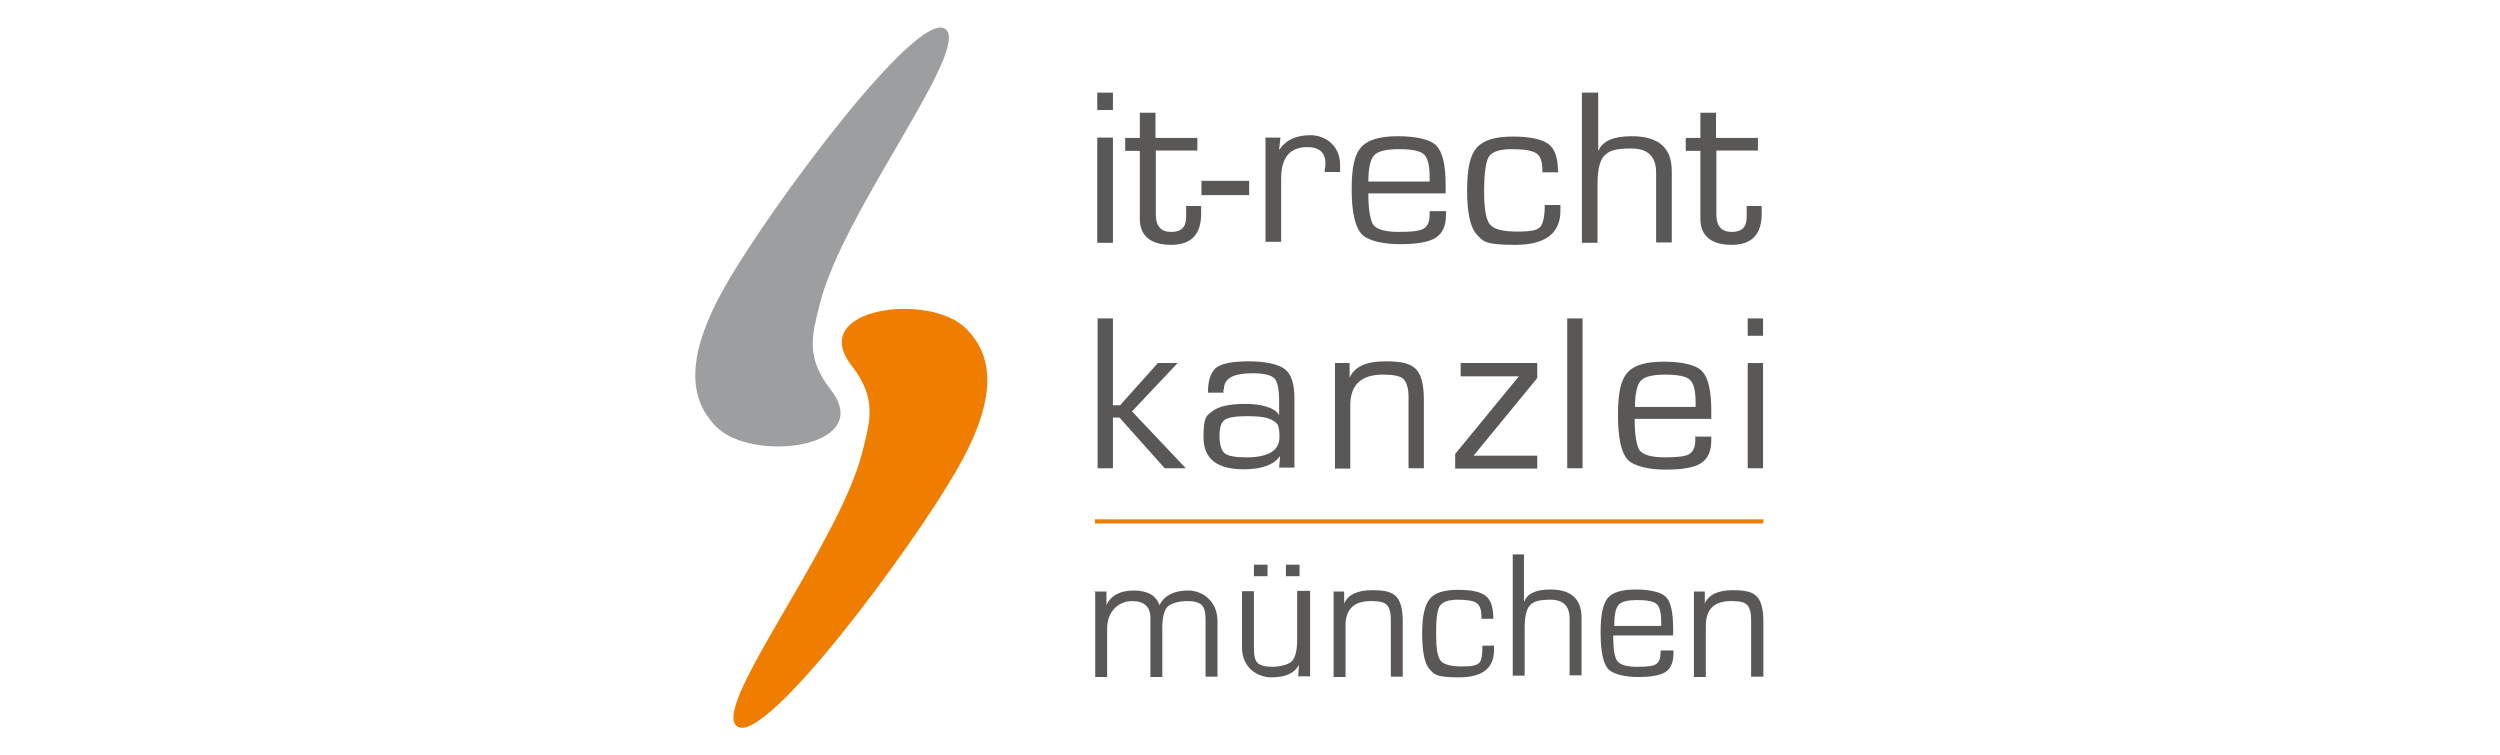
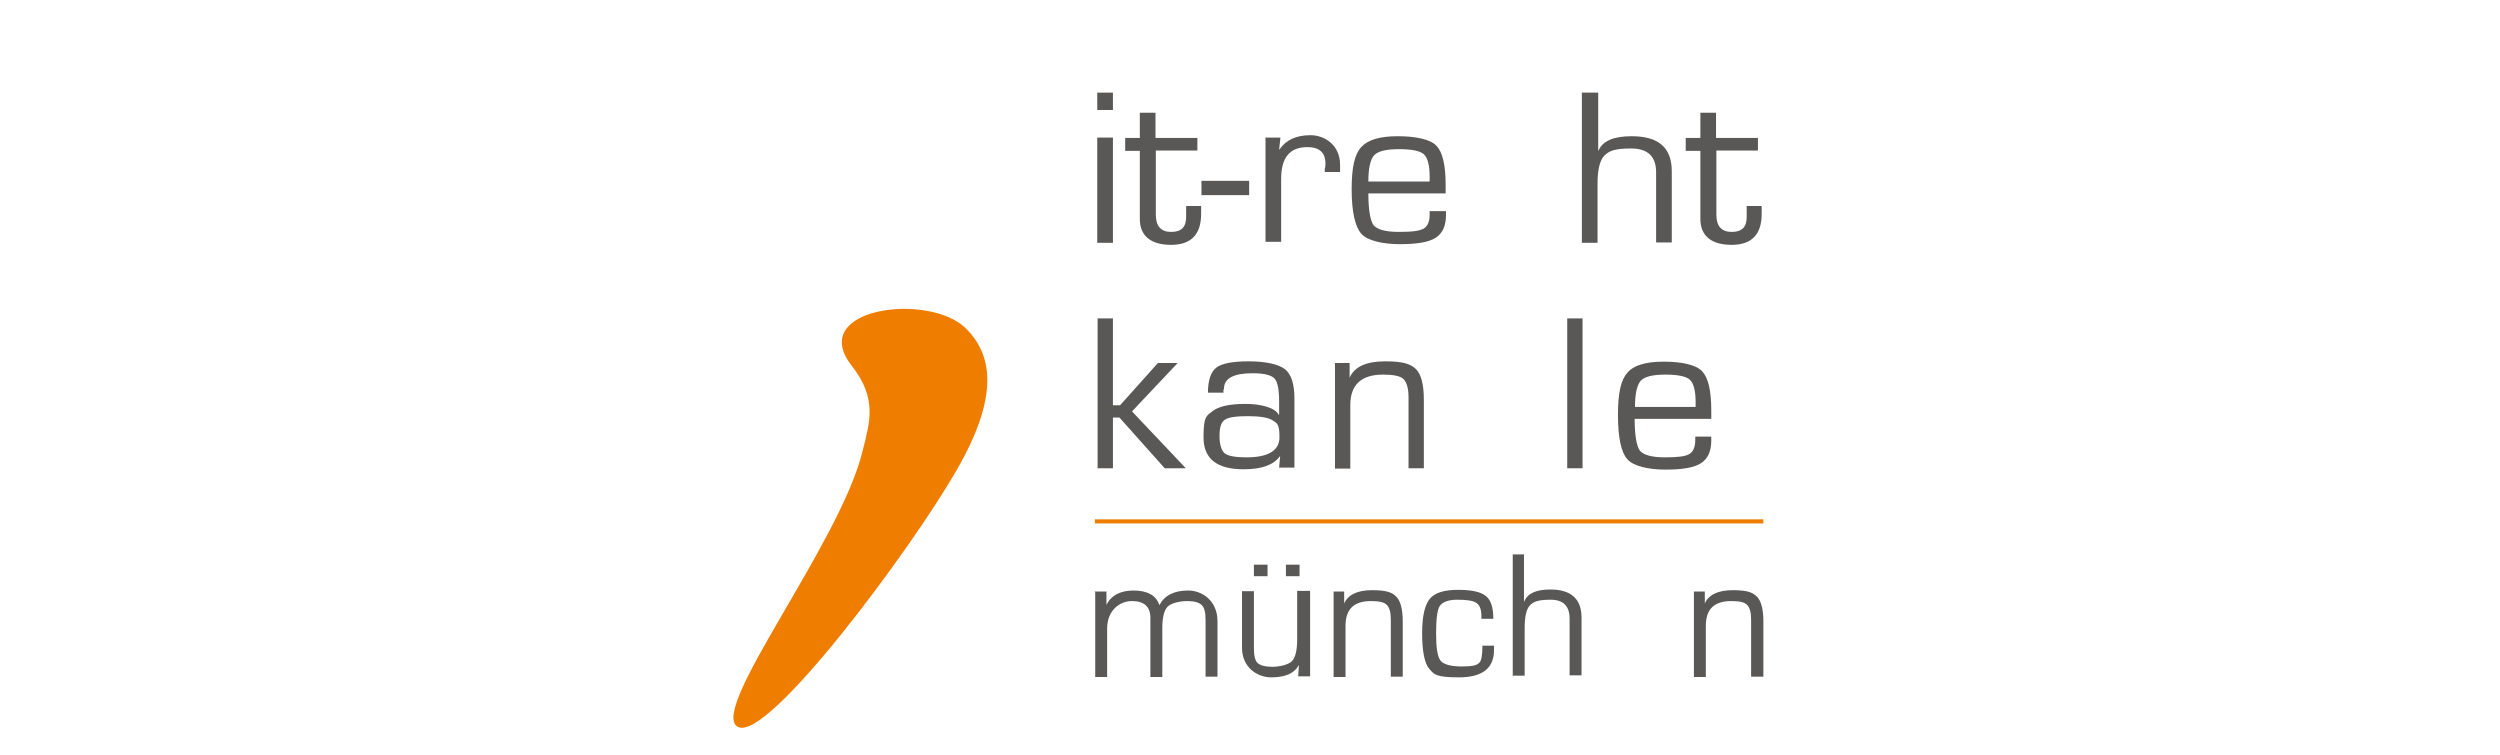
<svg xmlns="http://www.w3.org/2000/svg" version="1.1" viewBox="0 0 734.1 221.8">
  <defs>
    <style> .cls-1 { fill: #9d9e9f; } .cls-2 { fill: #ef7d00; } .cls-3 { fill: #595857; } </style>
  </defs>
  <g>
    <g id="Ebene_1">
      <g>
        <path class="cls-3" d="M326.8,27.2v5.1h-4.6v-5.1h4.6ZM326.8,40.4v30.9h-4.6v-30.9h4.6Z" />
        <path class="cls-3" d="M351.6,40.4v3.8h-12.2v18.9c0,3.3,1.5,5,4.5,5s4.4-1.4,4.4-4.4v-3.2h4.4v2.3c0,6.1-3,9.1-8.8,9.1s-9.2-2.5-9.2-7.6v-20h-4.3v-3.8h4.3v-7.4h4.6v7.4h12.2Z" />
        <path class="cls-3" d="M352.9,53.1h13.9v4.2h-14v-4.2Z" />
        <path class="cls-3" d="M371.4,40.4h4.6l-.4,3.5h.1c1.9-2.8,4.9-4.2,9.1-4.2s8.7,2.9,8.7,8.7v2.1h-4.5v-.8c.2-.8.2-1.3.2-1.7,0-3.2-1.8-4.8-5.3-4.8-5.2,0-7.7,3.1-7.7,9.3v18.5h-4.6v-30.7h-.1Z" />
        <path class="cls-3" d="M419.8,62h4.8v1.1c0,3.2-1,5.4-3,6.7-2,1.3-5.5,1.9-10.5,1.9s-9.6-1-11.4-3.1c-1.8-2.1-2.8-6.4-2.8-13s.9-10.3,2.8-12.4,5.4-3.2,10.7-3.2,9.6.9,11.4,2.8c1.8,1.9,2.7,5.6,2.7,11.6v2.4h-22.7c0,4.9.6,8,1.5,9.3,1.1,1.3,3.5,2,7.5,2s6.1-.3,7.3-1c1.1-.7,1.7-2,1.7-4.1v-1h0ZM419.8,53.2v-1.4c0-3.3-.6-5.5-1.7-6.5s-3.5-1.5-7.3-1.5-6.2.6-7.3,1.8-1.7,3.8-1.7,7.7h17.9Z" />
-         <path class="cls-3" d="M453.6,60.2h4.6v1.7c0,6.6-4.4,10-13.3,10s-9.4-1-11.3-3.1-2.8-6.4-2.8-12.9.9-10.3,2.8-12.5,5.4-3.3,10.6-3.3,8.6.8,10.5,2.2,2.8,4.2,2.8,8.3h-4.6v-.8c0-2.4-.6-4-1.8-4.8s-3.6-1.2-7.2-1.2-5.8.8-6.7,2.2-1.4,4.9-1.4,10.2.6,8.4,1.7,9.7c1.1,1.4,3.8,2.1,8,2.1s5.8-.4,6.7-1.3,1.4-3.1,1.4-6.4Z" />
        <path class="cls-3" d="M469.3,27.2v17h.1c1.2-2.8,4.4-4.2,9.7-4.2,8,0,11.8,3.4,11.8,10.3v20.9h-4.6v-20.6c0-4.6-2.4-7-7.3-7s-6.5.7-7.9,2.1c-1.3,1.3-2,4.1-2,8.2v17.4h-4.6V27.2h4.8Z" />
        <path class="cls-3" d="M516.2,40.4v3.8h-12.2v18.9c0,3.3,1.5,5,4.5,5s4.4-1.4,4.4-4.4v-3.2h4.4v2.3c0,6.1-3,9.1-8.8,9.1s-9.2-2.5-9.2-7.6v-20h-4.3v-3.8h4.3v-7.4h4.6v7.4h12.2Z" />
      </g>
      <g>
        <path class="cls-3" d="M326.8,93.5v25.5h2.1l11.1-12.4h5.8l-13.4,14.2,15.8,16.7h-6.2l-13.3-14.9h-1.9v14.9h-4.5v-44h4.5Z" />
        <path class="cls-3" d="M359.2,115.3h-4.5c0-3.5.8-6,2.4-7.3s4.9-1.9,9.6-1.9,8.7.8,10.6,2.3,2.8,4.4,2.8,8.6v20.3h-4.5l.3-3.3h-.1c-1.8,2.5-5.3,3.8-10.6,3.8-7.9,0-11.8-3.1-11.8-9.4s.9-6.3,2.7-7.7,5-2.1,9.6-2.1,8.7,1.1,9.8,3.2h.1v-3.8c0-3.5-.4-5.9-1.4-6.9-1-1-3.1-1.5-6.4-1.5-5.6,0-8.4,1.5-8.4,4.6-.2.3-.2.6-.1,1ZM366.5,122.2c-3.5,0-5.8.3-6.9,1.1s-1.5,2.3-1.5,4.8.6,4.2,1.5,5,3.2,1.2,6.4,1.2c6.4,0,9.7-2,9.7-5.9s-.7-4.1-1.9-4.9c-1.3-.9-3.8-1.3-7.4-1.3Z" />
        <path class="cls-3" d="M391.9,106.6h4.4v4.2c-.1,0,0,.1,0,.1,1.4-3.2,4.9-4.8,10.4-4.8s7.5.8,9.1,2.3c1.5,1.5,2.3,4.5,2.3,9v20.1h-4.5v-20.9c0-2.7-.6-4.4-1.5-5.3s-3-1.3-6-1.3c-6.4,0-9.6,3-9.6,9v18.6h-4.5v-31h0Z" />
-         <path class="cls-3" d="M428.8,106.6h22.6v4.4l-18.7,22.8h18.7v3.8h-24.1v-4.3l18.7-22.8h-17.1v-3.9Z" />
        <path class="cls-3" d="M464.7,93.5v44h-4.5v-44h4.5Z" />
        <path class="cls-3" d="M497.9,128.2h4.6v1.1c0,3.2-1,5.4-3,6.7-2,1.3-5.4,1.9-10.4,1.9s-9.5-1-11.3-3.1c-1.8-2.1-2.7-6.4-2.7-13s.9-10.3,2.8-12.4c1.8-2.1,5.3-3.2,10.6-3.2s9.5.9,11.3,2.8,2.7,5.6,2.7,11.6v2.4h-22.5c0,4.9.6,8,1.5,9.3,1.1,1.3,3.5,2,7.4,2s6.1-.3,7.2-1c1.1-.7,1.7-2,1.7-4.1v-1h0ZM497.9,119.4v-1.4c0-3.3-.6-5.5-1.7-6.5s-3.5-1.5-7.2-1.5-6.1.6-7.2,1.8-1.7,3.8-1.7,7.7h17.7Z" />
-         <path class="cls-3" d="M517.7,93.5v5.1h-4.5v-5.1h4.5ZM517.7,106.6v30.9h-4.5v-30.9h4.5Z" />
      </g>
      <g>
        <path class="cls-3" d="M321.4,173.7h3.5v3.8c-.1,0,0,.1,0,.1,1.4-2.8,4.1-4.2,8-4.2s6.6,1.4,7.5,4.2h.1c1.5-2.8,4.3-4.2,8.4-4.2s8.6,3,8.6,9v16.3h-3.5v-16.6c0-2.2-.3-3.6-1.1-4.4s-2.2-1.2-4.3-1.2-4.8.6-5.8,1.7-1.5,3.2-1.5,6.2v14.4h-3.5v-17.4c0-3.2-1.8-4.9-5.4-4.9s-7.3,2.7-7.3,8.1v14.2h-3.5v-24.9h-.1Z" />
        <path class="cls-3" d="M384.7,173.7v24.9h-3.5l.2-3.2h-.1c-1.2,2.3-3.9,3.5-8,3.5s-8.6-2.9-8.6-8.7v-16.6h3.5v16.6c0,2.2.3,3.8,1.1,4.5s2.2,1.1,4.3,1.1,4.8-.6,5.8-1.7,1.5-3.2,1.5-6.3v-14.3h3.8q0,.1,0,.1ZM372.2,165.8v3.4h-4v-3.4h4ZM381.6,165.8v3.4h-4v-3.4h4Z" />
        <path class="cls-3" d="M391.3,173.7h3.4v3.4c-.1,0,0,.1,0,.1,1.1-2.5,3.8-3.9,8.2-3.9s5.9.7,7.1,1.9c1.2,1.2,1.9,3.6,1.9,7.2v16.3h-3.5v-16.8c0-2.1-.4-3.5-1.2-4.3-.8-.8-2.3-1.1-4.6-1.1-5.1,0-7.5,2.4-7.5,7.3v15h-3.5v-25.1h-.1Z" />
        <path class="cls-3" d="M435.2,189.6h3.5v1.3c0,5.3-3.4,8-10.3,8s-7.3-.9-8.7-2.5-2.1-5.2-2.1-10.4.8-8.3,2.2-10.1,4.2-2.7,8.3-2.7,6.7.6,8.2,1.8,2.2,3.4,2.2,6.7h-3.5v-.7c0-1.9-.4-3.2-1.4-3.9-.9-.7-2.8-1-5.6-1s-4.4.7-5.2,1.8c-.8,1.2-1.1,4-1.1,8.2s.4,6.7,1.3,7.9c.9,1.1,3,1.7,6.2,1.7s4.4-.3,5.2-1.1c.6-.6.9-2.2.9-5Z" />
        <path class="cls-3" d="M447.5,162.9v13.7h.1c.9-2.3,3.4-3.5,7.6-3.5,6.2,0,9.2,2.8,9.2,8.3v16.9h-3.5v-16.6c0-3.8-1.9-5.6-5.6-5.6s-5.1.6-6.1,1.7-1.5,3.3-1.5,6.6v14h-3.5v-35.6h3.4q0,.1,0,.1Z" />
-         <path class="cls-3" d="M487.8,191h3.6v.9c0,2.5-.8,4.4-2.3,5.4s-4.3,1.5-8.2,1.5-7.5-.9-8.8-2.5c-1.4-1.7-2.1-5.2-2.1-10.6s.7-8.3,2.1-10.1c1.4-1.7,4.2-2.5,8.3-2.5s7.5.8,8.8,2.2c1.4,1.4,2.1,4.5,2.1,9.3v2h-17.6c0,4,.4,6.4,1.2,7.5s2.8,1.7,5.8,1.7,4.8-.2,5.6-.8c.9-.6,1.3-1.7,1.3-3.3v-.7h.1ZM487.8,183.9v-1.2c0-2.7-.4-4.4-1.3-5.3-.9-.8-2.8-1.2-5.6-1.2s-4.8.4-5.6,1.4c-.9,1-1.3,3-1.3,6.2h13.9q0,.1,0,.1Z" />
        <path class="cls-3" d="M497.2,173.7h3.4v3.4c-.1,0,0,.1,0,.1,1.1-2.5,3.8-3.9,8.2-3.9s5.9.7,7.1,1.9,1.9,3.6,1.9,7.2v16.3h-3.6v-16.8c0-2.1-.4-3.5-1.2-4.3-.8-.8-2.3-1.1-4.6-1.1-5.1,0-7.5,2.4-7.5,7.3v15h-3.5v-25.1h0Z" />
      </g>
      <rect class="cls-2" x="321.5" y="152.5" width="196.3" height="1.2" />
      <g id="Logo">
-         <path class="cls-1" d="M210.1,125.1c10.6,11.1,47.2,6.4,33.8-10.7-7.6-9.7-5.3-16.5-3.2-25,6.5-27,45.3-76,36.7-81-8.6-5-51,52.2-64.1,75-13.2,22.9-10.1,34.5-3.2,41.7" />
        <path class="cls-2" d="M283.9,96.7c-10.6-11.1-47.2-6.4-33.8,10.7,7.6,9.7,5.3,16.5,3.2,25-6.5,27-45.3,76-36.7,81s51-52.2,64.1-75c13.3-22.8,10.2-34.5,3.2-41.7" />
      </g>
    </g>
  </g>
</svg>